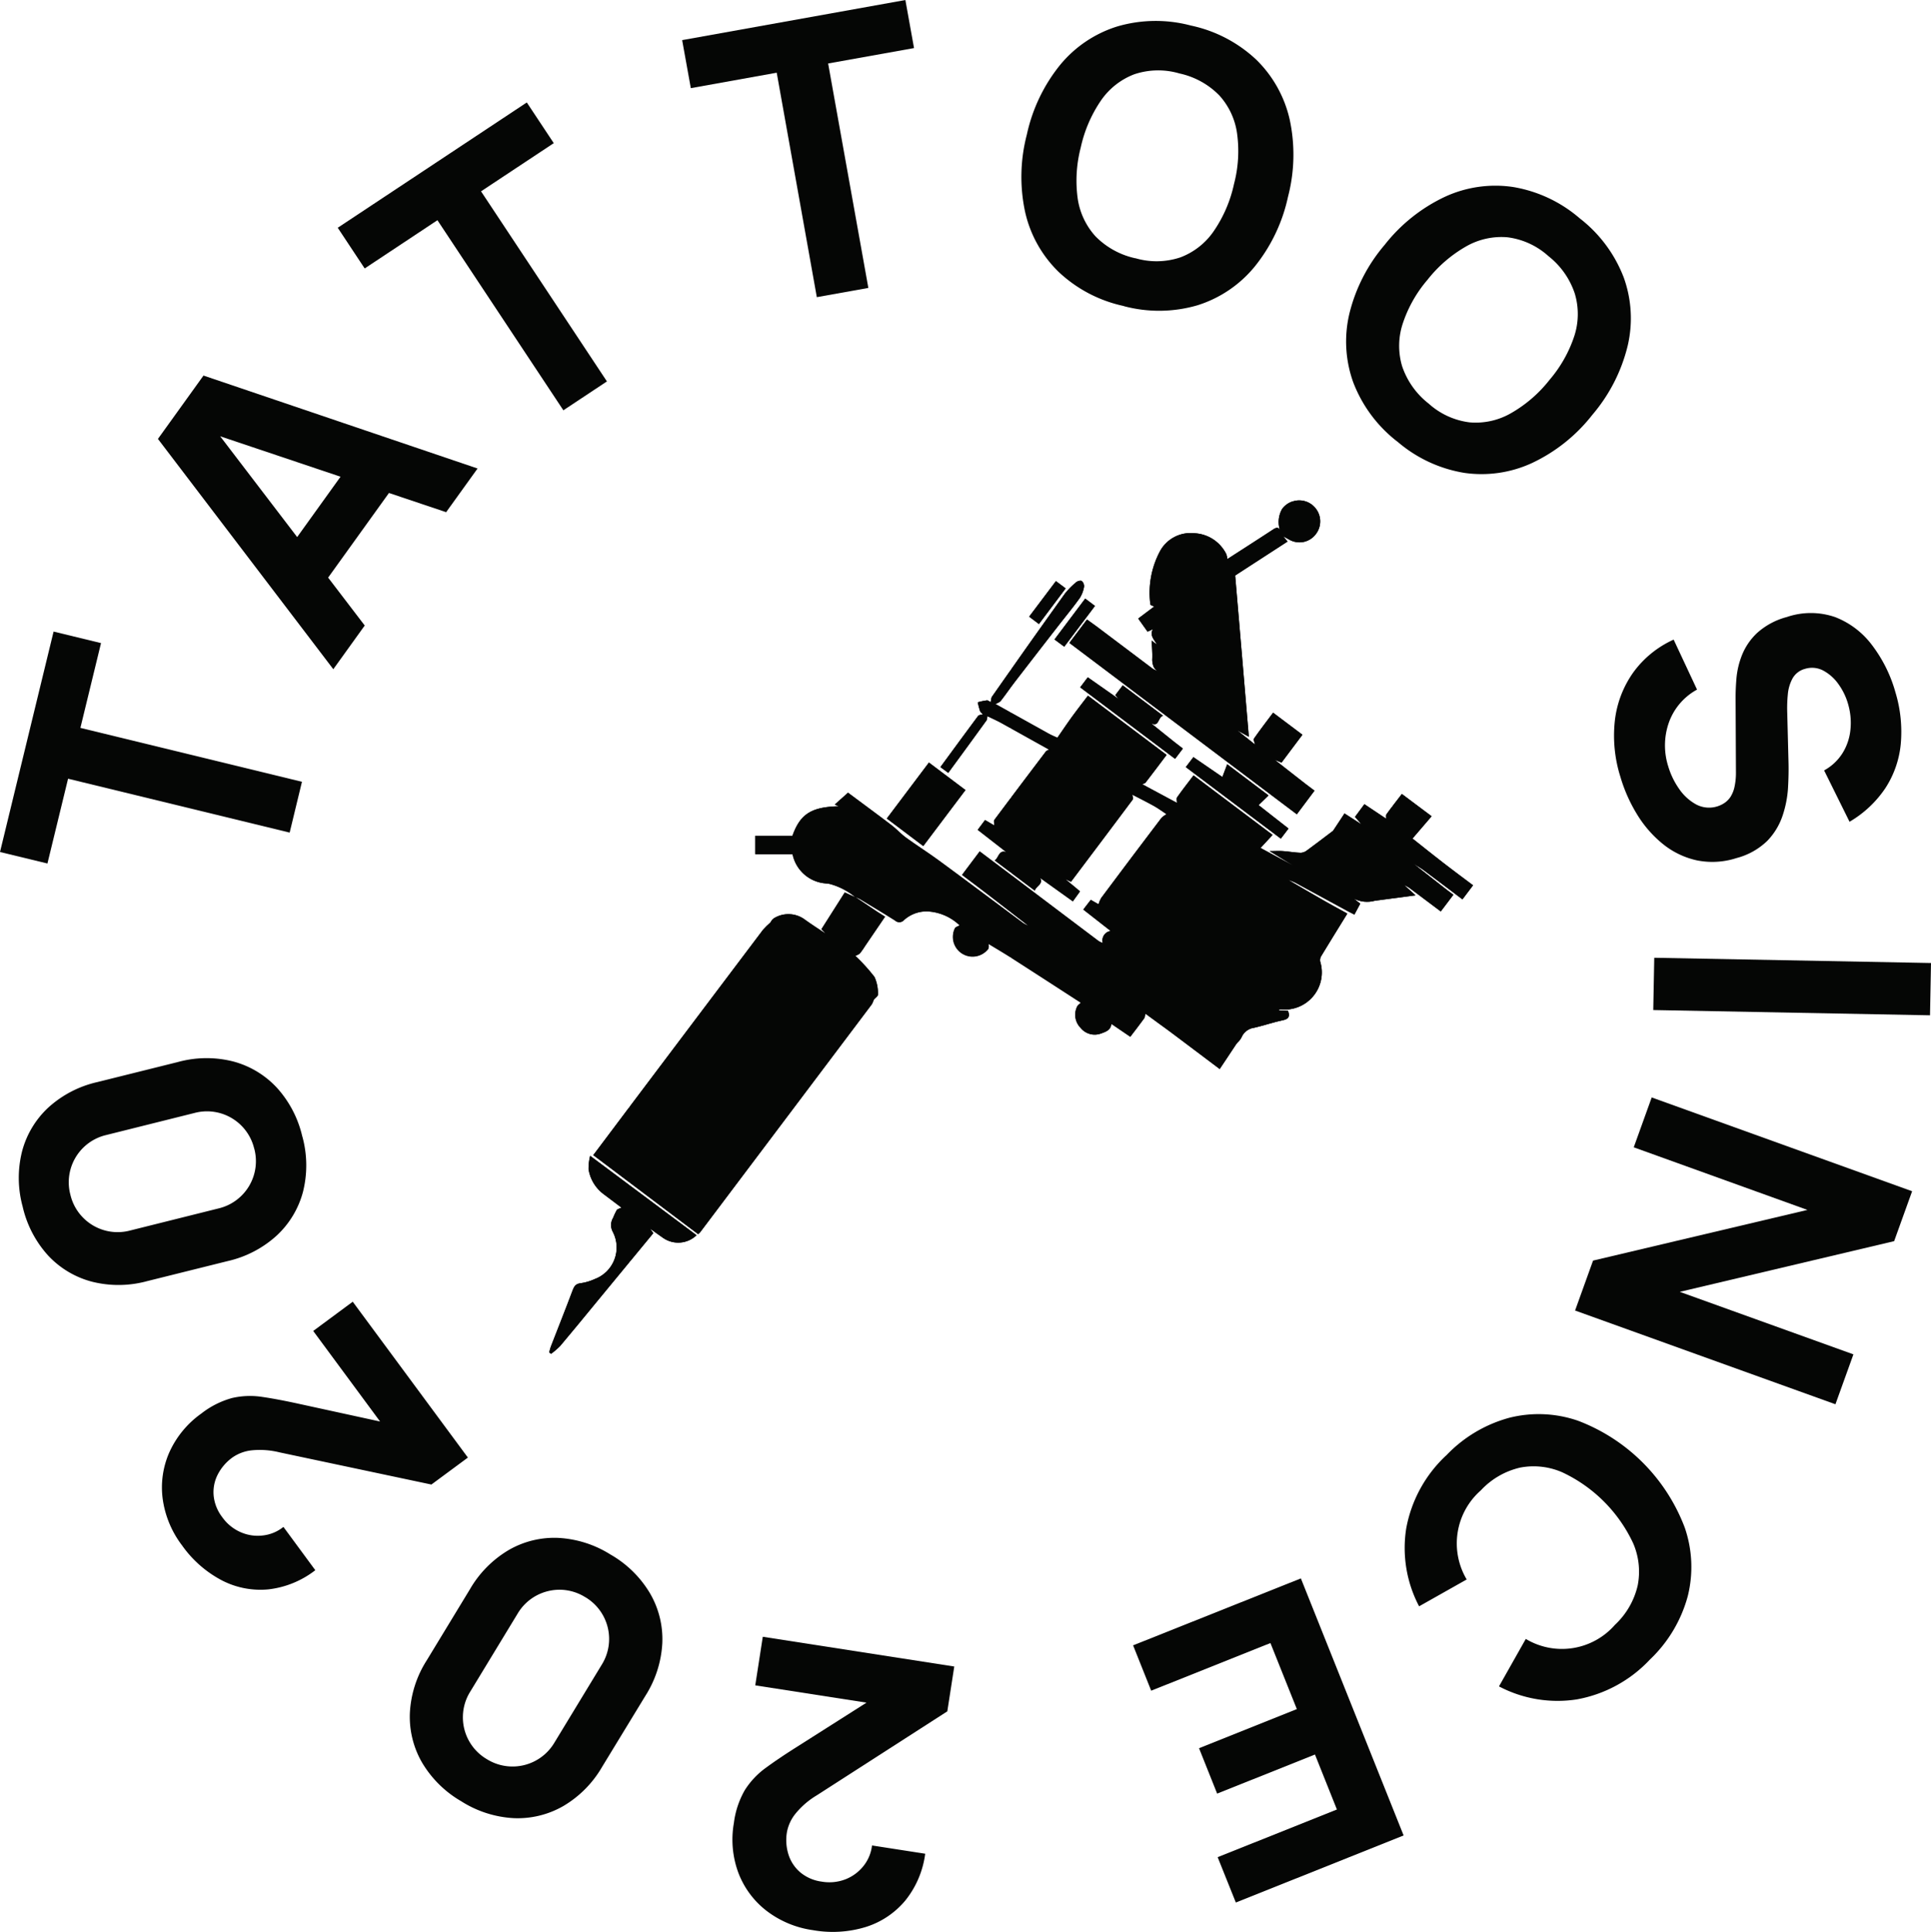
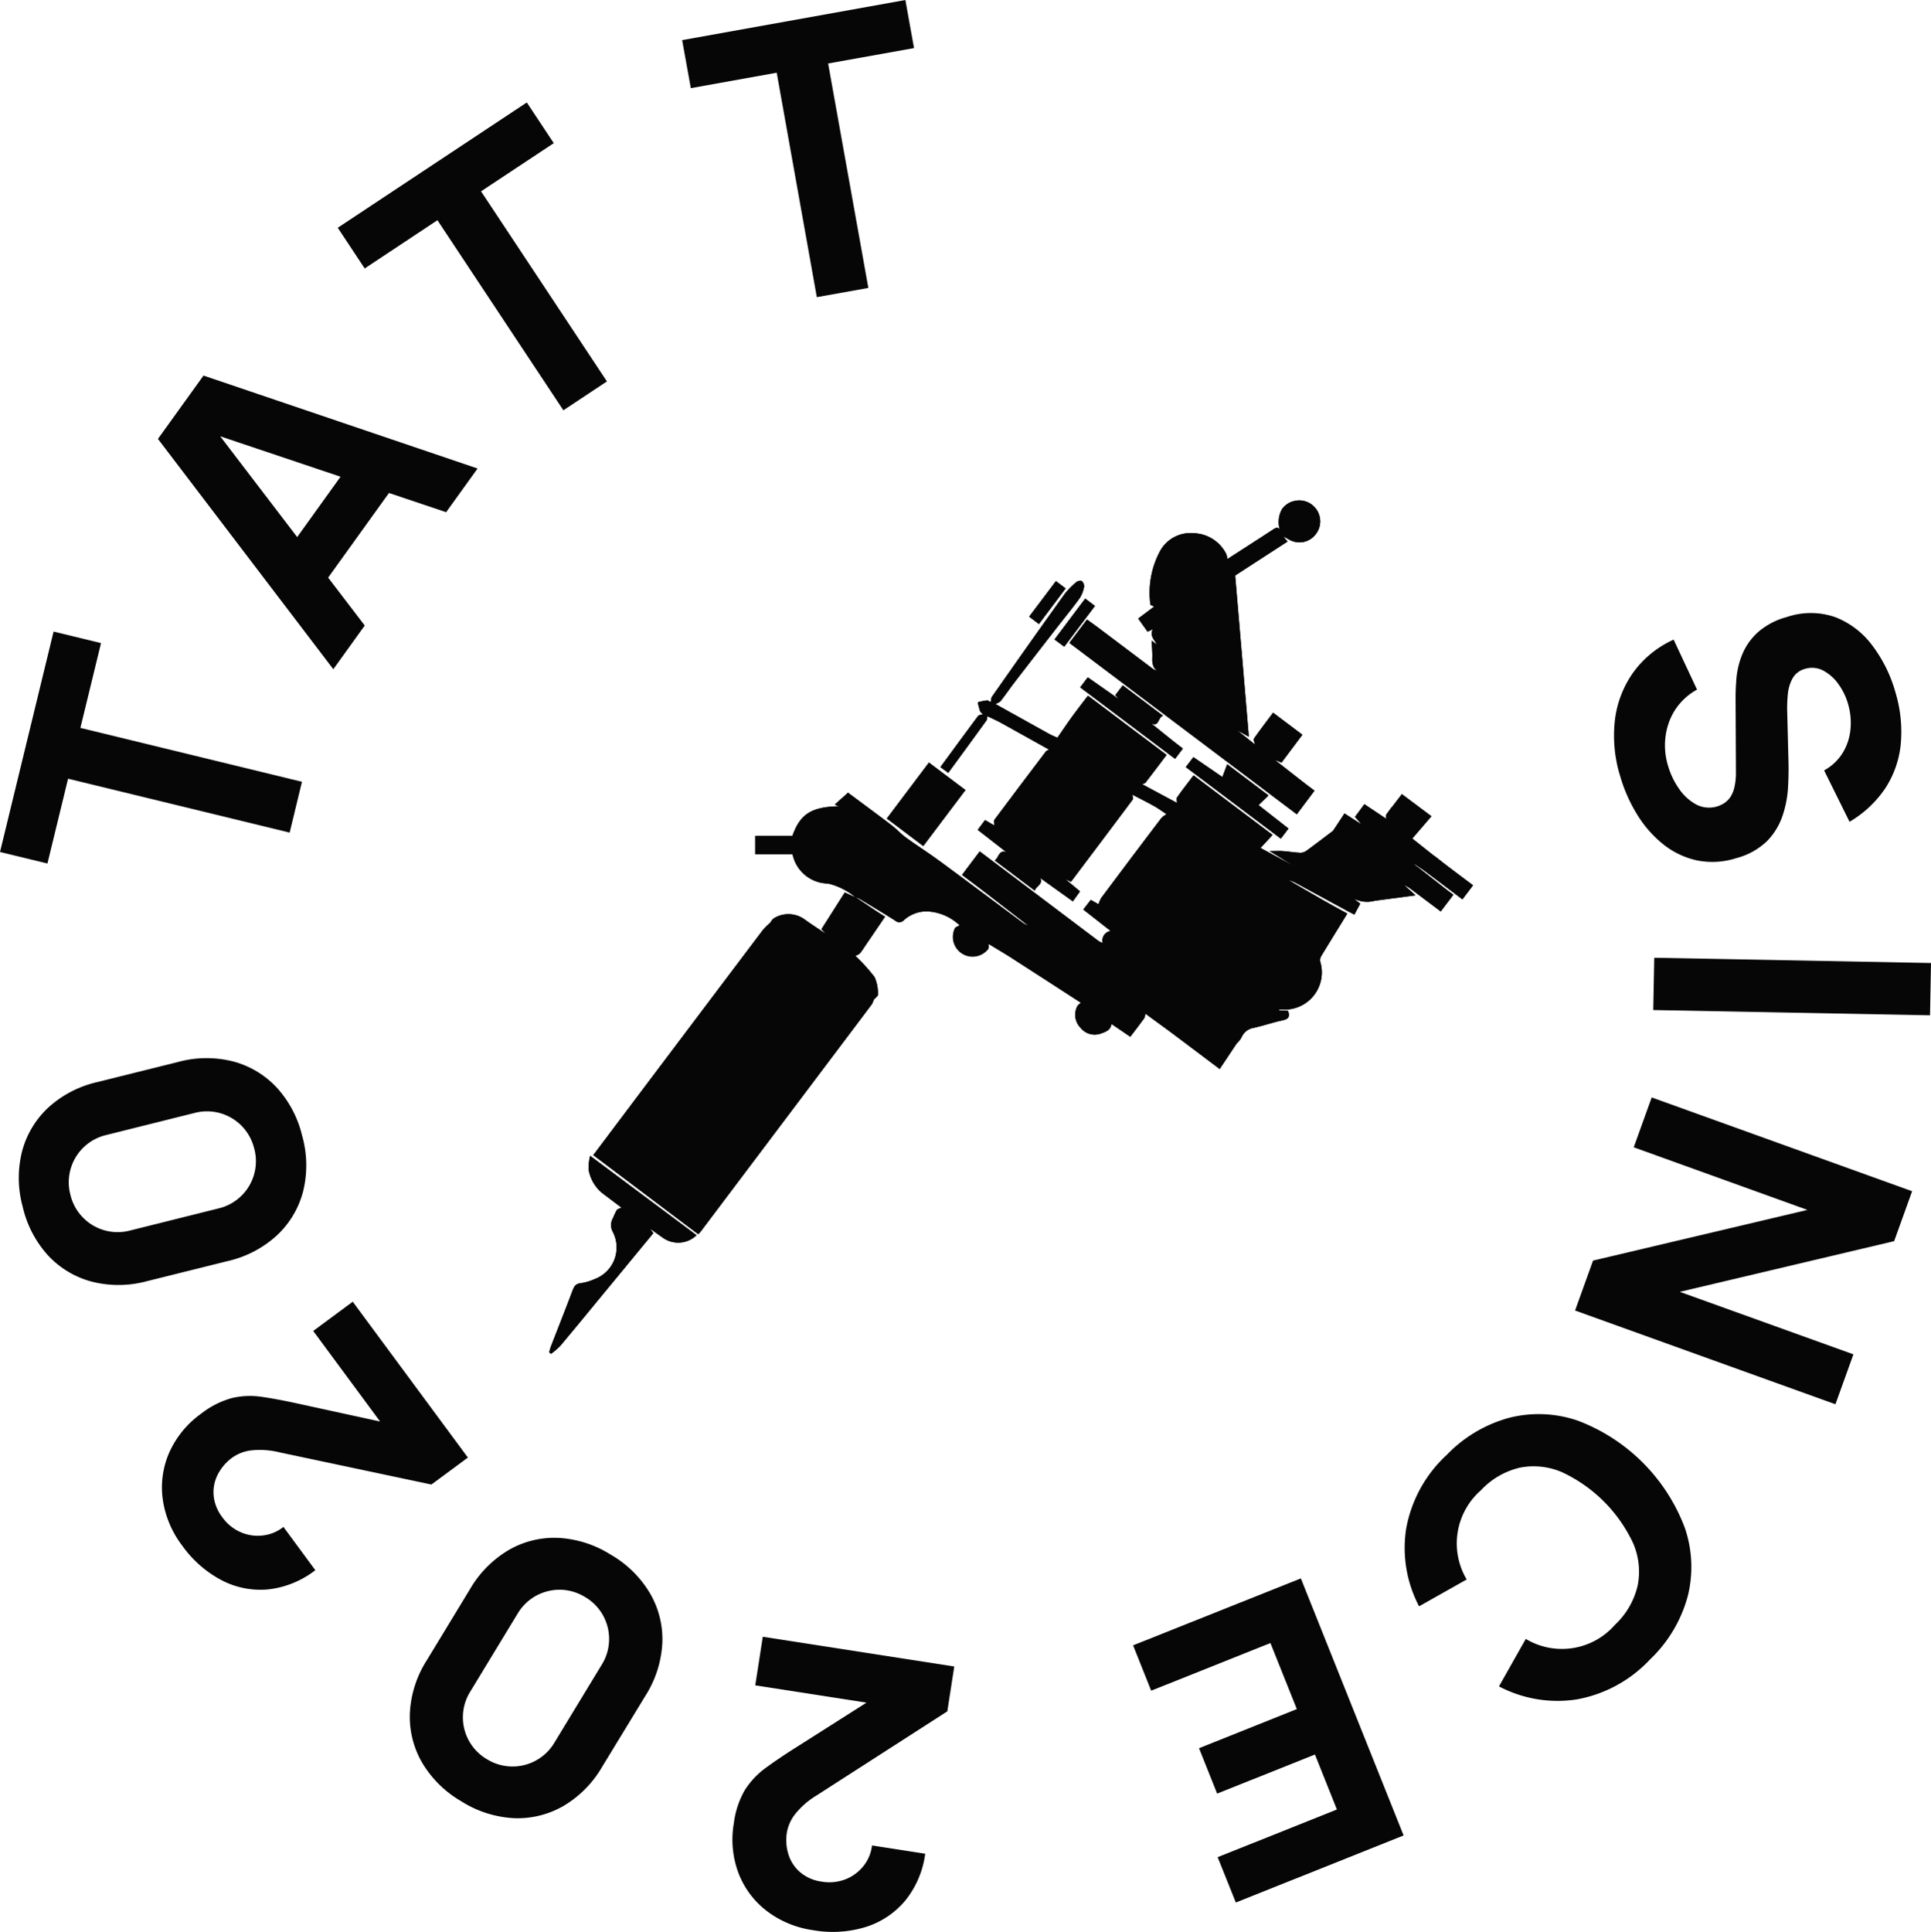
<svg xmlns="http://www.w3.org/2000/svg" width="86.664" height="86.692" viewBox="0 0 86.664 86.692">
  <defs>
    <clipPath id="clip-path">
      <rect id="Rectangle_32" data-name="Rectangle 32" width="86.664" height="86.692" fill="none" />
    </clipPath>
    <clipPath id="clip-path-2">
      <path id="Path_141" data-name="Path 141" d="M16.062,43.035a1.725,1.725,0,0,0,.7,1.14c.262.195.521.393.783.591a.827.827,0,0,0-.2.086l-.017.019a2.952,2.952,0,0,0-.164.35.624.624,0,0,0-.01.633,1.513,1.513,0,0,1-.824,2.117,2.266,2.266,0,0,1-.626.184c-.219.024-.288.14-.357.321-.317.845-.652,1.683-.978,2.526a2.336,2.336,0,0,0-.072.26c.028.021.055.04.084.059a3.176,3.176,0,0,0,.407-.35c.552-.653,1.093-1.316,1.638-1.978q1.27-1.539,2.543-3.086c-.052-.072-.095-.133-.138-.195.191.138.385.278.579.412a1.187,1.187,0,0,0,1.5-.122l-4.776-3.562a2.327,2.327,0,0,0-.072.595M29.449,27.3l1.638,1.235c.64-.848,1.26-1.671,1.893-2.512-.557-.421-1.093-.822-1.641-1.235-.638.85-1.254,1.667-1.89,2.512m13.418-2.309c1.428,1.076,2.838,2.136,4.264,3.212.122-.16.229-.3.345-.455-.452-.355-.9-.7-1.341-1.052.143-.138.284-.278.447-.434l-1.857-1.4-.029.081c-.071.184-.129.338-.186.493-.322-.221-.645-.441-.972-.667l-.329-.226-.34.445m-4.738-3.576c1.426,1.072,2.831,2.133,4.259,3.207l.348-.46c-.145-.112-.271-.207-.395-.305-.348-.278-.695-.559-1.041-.836.381.2.305-.259.548-.331-.629-.474-1.214-.916-1.81-1.364-.122.16-.228.3-.333.436.06.069.1.121.148.174-.455-.317-.909-.638-1.385-.971l-.34.45m-1.153-2.15.438.324c.469-.621.916-1.214,1.378-1.828l-.438-.329c-.467.624-.917,1.222-1.378,1.833m-1.136-1.022c.153.117.286.216.436.331l1.2-1.6-.438-.328-1.2,1.593m2.129-1.557a3.435,3.435,0,0,0-.524.526q-1.647,2.3-3.274,4.626a.1.1,0,0,0-.014.026,1.112,1.112,0,0,0-.043.221A1.269,1.269,0,0,0,33.975,22,.1.1,0,0,0,33.93,22a2.949,2.949,0,0,0-.4.083,3.515,3.515,0,0,0,.1.386c.021.059.084.1.129.153-.072.026-.174.026-.214.076-.564.755-1.117,1.516-1.69,2.295.126.091.231.171.352.259.588-.8,1.157-1.579,1.721-2.359a.478.478,0,0,0,.034-.186c.205.1.414.191.612.3.721.4,1.438.8,2.155,1.2a.456.456,0,0,0-.143.088q-1.161,1.529-2.31,3.067c-.04.053,0,.166,0,.25-.134-.078-.266-.155-.419-.243-.105.141-.214.288-.329.44l1.285,1c-.345-.112-.329.238-.519.374l1.795,1.354a.381.381,0,0,1,.072-.126c.114-.131.284-.219.174-.441L37.8,31.018l.321-.447c-.057-.05-.114-.1-.171-.145-.034-.028-.066-.055-.1-.083s-.081-.067-.122-.1l-.043-.036-.221-.186c.06.028.117.057.183.088.021.01.045.021.067.033.929-1.236,1.852-2.457,2.766-3.683.028-.036.014-.1,0-.166a.38.38,0,0,1-.007-.06c.324.169.652.329.972.509.193.11.374.243.56.366a.978.978,0,0,0-.233.171q-1.36,1.787-2.7,3.586a1.4,1.4,0,0,0-.121.284l-.348-.2-.336.435,1.229.962a.43.43,0,0,0-.357.54,1.006,1.006,0,0,1-.184-.088q-1.844-1.389-3.69-2.783l-1.647-1.24c-.276.369-.531.707-.793,1.055.379.286.738.552,1.091.824.629.485,1.255.972,1.885,1.457a1.408,1.408,0,0,1-.233-.119c-1.255-.931-2.5-1.869-3.762-2.793-.488-.359-1-.683-1.491-1.038-.238-.172-.438-.4-.672-.574-.636-.488-1.285-.96-1.935-1.445l-.595.531.179.076c-1.241.029-1.735.359-2.079,1.326H23.545V28.9h1.674a1.643,1.643,0,0,0,1.479,1.31,1.489,1.489,0,0,1,.2.026,3.064,3.064,0,0,1,1.148.6l-.485-.219q-.53.835-1.047,1.648c.084.09.136.147.191.2-.3-.2-.614-.4-.91-.612a1.238,1.238,0,0,0-1.426-.071.411.411,0,0,0-.116.136l-.034.053a3.049,3.049,0,0,0-.328.322q-3.016,3.993-6.024,7.99l-1.593,2.121,4.709,3.547a1.039,1.039,0,0,0,.084-.081q3.848-5.105,7.692-10.213a.487.487,0,0,0,.062-.114l.024-.062.012-.029.014-.031c.064-.074.184-.152.179-.221a1.767,1.767,0,0,0-.152-.79,7.99,7.99,0,0,0-.864-.95c.071-.036.162-.055.209-.114a4.154,4.154,0,0,0,.274-.39c.283-.416.566-.829.853-1.254-.143-.09-.253-.155-.36-.226-.326-.217-.65-.438-.976-.657a1.94,1.94,0,0,1,.21.093c.526.319,1.053.631,1.572.96a.281.281,0,0,0,.409-.024,1.517,1.517,0,0,1,1.062-.383,2.234,2.234,0,0,1,1.431.626c-.074.043-.183.071-.216.136A.885.885,0,0,0,34,33.154a.272.272,0,0,0,.022-.164v-.059c.379.231.764.455,1.138.7,1,.641,2,1.291,3,1.936-.06.06-.145.112-.174.184a.838.838,0,0,0,.16.943.816.816,0,0,0,.919.255c.212-.078.438-.15.466-.433l.848.578c.212-.278.424-.548.624-.828a.122.122,0,0,0,.022-.045c.016-.052.017-.112.029-.166l.524.383c.133.1.266.193.4.291l.3.224c.693.517,1.381,1.04,2.112,1.588.2-.293.383-.574.567-.852.062-.091.122-.184.184-.276a.607.607,0,0,1,.062-.071.832.832,0,0,0,.169-.226.706.706,0,0,1,.56-.424c.435-.1.859-.247,1.295-.34.266-.057.321-.178.229-.422l-.422-.024a.1.1,0,0,1,.084-.041A1.669,1.669,0,0,0,48.9,33.716a.346.346,0,0,1,.057-.259c.378-.626.764-1.247,1.16-1.89-.379-.212-.736-.4-1.09-.605-.522-.3-1.041-.6-1.56-.907a2.946,2.946,0,0,1,.3.117q1.192.644,2.379,1.291l.29.148.262-.49-.29-.228a1.293,1.293,0,0,0,.935.1c.107-.017.216-.029.324-.043.491-.064.983-.129,1.512-.2-.193-.178-.352-.321-.509-.462a1.614,1.614,0,0,1,.228.124c.467.347.931.7,1.414,1.059l.566-.747c-.126-.095-.236-.176-.345-.262-.481-.376-.962-.755-1.443-1.133.164.105.334.2.493.321.566.419,1.124.845,1.7,1.278.167-.219.314-.416.478-.631-.462-.348-.909-.676-1.347-1.017-.46-.355-.916-.721-1.371-1.081l.857-1c-.471-.352-.9-.676-1.335-1-.252.326-.479.614-.691.912-.034.047-.01.134-.014.2-.322-.216-.645-.433-.976-.652-.157.209-.3.405-.424.571.043.047.081.091.119.133.062.072.119.136.174.2-.243-.157-.488-.312-.762-.488-.172.26-.343.519-.514.779-.386.291-.771.586-1.162.871a.5.5,0,0,1-.284.116c-.267-.009-.533-.057-.8-.076-.184-.014-.372,0-.6,0l1.076.659q-.745-.4-1.486-.8c.176-.19.352-.378.543-.586-1.214-.912-2.376-1.788-3.548-2.671-.264.347-.509.66-.738.985a.1.1,0,0,0-.017.05,1.56,1.56,0,0,0,.012.2L40.91,25.76c.019-.009.041-.014.064-.022a.182.182,0,0,0,.09-.05c.314-.405.622-.816.945-1.243l-3.531-2.657c-.248.326-.485.629-.714.941-.169.233-.329.472-.495.709l-.162.238c-.067-.031-.136-.059-.2-.09s-.133-.06-.2-.1q-1.192-.66-2.381-1.324c.079-.045.183-.069.234-.134.226-.288.433-.595.659-.886.667-.867,1.338-1.729,2.01-2.595.3-.383.607-.757.888-1.15a1.386,1.386,0,0,0,.188-.5.321.321,0,0,0-.1-.253.1.1,0,0,0-.062-.016.314.314,0,0,0-.172.053m9.7-3.617a.936.936,0,0,0-.483.345,1.179,1.179,0,0,0-.1.931l0-.007-.017-.022a.137.137,0,0,0-.131-.059.439.439,0,0,0-.16.081L45.755,15l-1.026.66a.7.7,0,0,0-.041-.224,1.685,1.685,0,0,0-1.455-.94,1.558,1.558,0,0,0-1.505.776,3.953,3.953,0,0,0-.448,2.421c0,.034.112.064.172.093l-.719.54c.141.2.283.395.419.588.1-.043.167-.078.24-.11-.16.288.069.472.181.69l-.238-.179c.014.3.041.543.031.785a.85.85,0,0,0,.05.369.662.662,0,0,0,.036.069l.022.033a.542.542,0,0,0,.129.119l-.06-.029a.8.8,0,0,1-.174-.091q-1.241-.931-2.478-1.867c-.148-.11-.3-.216-.459-.331-.272.364-.522.693-.79,1.048L47.85,27.111c.272-.364.528-.7.793-1.059-.155-.117-.29-.216-.421-.319q-.68-.53-1.359-1.062c.1.038.191.078.3.121.31-.414.617-.824.938-1.25l-1.316-.99c-.3.4-.59.776-.86,1.164-.036.052.031.174.05.264-.267-.212-.533-.422-.8-.636l.521.288c-.2-2.412-.407-4.807-.614-7.237l2.35-1.524-.031-.036c-.017-.022-.034-.043-.052-.064s-.031-.04-.047-.057-.043-.055-.064-.079c.112.062.222.129.338.184a.912.912,0,0,0,1.1-.247.925.925,0,0,0,.062-1.131.939.939,0,0,0-.776-.419.919.919,0,0,0-.295.048" transform="translate(-14.293 -13.022)" fill="none" />
    </clipPath>
  </defs>
  <g id="Group_49" data-name="Group 49" transform="translate(0 0)">
    <g id="Group_44" data-name="Group 44" transform="translate(0 0)">
      <g id="Group_43" data-name="Group 43" clip-path="url(#clip-path)">
        <path id="Path_108" data-name="Path 108" d="M41.542,20.661l.06.028a.537.537,0,0,1-.129-.117l-.022-.034a.376.376,0,0,1-.036-.069.846.846,0,0,1-.05-.367c.009-.241-.017-.485-.031-.785.11.081.174.129.238.178-.112-.216-.341-.4-.181-.69-.071.033-.143.067-.24.11l-.419-.588.717-.54c-.059-.031-.169-.059-.172-.093a3.97,3.97,0,0,1,.448-2.419,1.559,1.559,0,0,1,1.507-.778,1.689,1.689,0,0,1,1.455.94.664.664,0,0,1,.041.224L45.753,15q.512-.328,1.024-.662a.447.447,0,0,1,.16-.079.135.135,0,0,1,.129.057l.017.022.005.007a1.174,1.174,0,0,1,.1-.929.919.919,0,0,1,.481-.345.94.94,0,0,1,1.01,1.5.917.917,0,0,1-1.1.248c-.116-.057-.224-.124-.336-.186l.064.079.047.057c.016.021.034.041.053.066l.029.036c-.8.519-1.6,1.035-2.35,1.524.207,2.428.41,4.824.614,7.235l-.521-.286.8.636c-.019-.091-.086-.214-.05-.266.271-.388.56-.764.86-1.164.443.335.869.653,1.316.99-.321.426-.628.836-.938,1.25-.107-.043-.2-.081-.3-.121q.678.533,1.357,1.062c.131.1.267.2.422.319l-.793,1.059c-3.41-2.571-6.8-5.123-10.207-7.69.267-.355.517-.686.79-1.05.159.116.31.221.457.331q1.241.934,2.479,1.867a.887.887,0,0,0,.174.093M32.98,26.023,31.34,24.79,29.449,27.3c.543.41,1.072.809,1.636,1.236.64-.85,1.26-1.672,1.895-2.514M16.062,43.034a1.733,1.733,0,0,0,.7,1.14c.264.195.522.393.783.591a.885.885,0,0,0-.2.086l-.017.021a2.806,2.806,0,0,0-.164.348.628.628,0,0,0-.01.633,1.517,1.517,0,0,1-.824,2.119,2.323,2.323,0,0,1-.626.183c-.219.024-.288.14-.357.321-.317.845-.652,1.685-.978,2.526a2.336,2.336,0,0,0-.072.26l.083.06a3.2,3.2,0,0,0,.409-.352c.552-.653,1.093-1.316,1.636-1.976q1.272-1.541,2.545-3.086c-.052-.072-.095-.134-.14-.2.195.138.386.278.581.412a1.187,1.187,0,0,0,1.5-.121l-4.776-3.564a2.252,2.252,0,0,0-.072.595m39.221-12.1c.166-.221.314-.416.476-.633-.46-.347-.907-.676-1.345-1.016-.46-.357-.916-.721-1.372-1.083l.859-1-1.336-1c-.25.326-.476.614-.69.91-.034.047-.01.134-.014.2-.322-.216-.645-.431-.978-.652l-.422.571c.041.048.081.091.119.134l.174.2-.764-.49c-.171.26-.341.519-.514.779-.386.291-.769.586-1.16.872a.515.515,0,0,1-.286.114c-.266-.009-.531-.057-.8-.076-.184-.014-.372,0-.6,0l1.076.659-1.485-.8.543-.586c-1.214-.912-2.376-1.786-3.55-2.671-.262.347-.509.66-.736.985a.117.117,0,0,0-.019.05c-.007.057.012.134.012.2l-1.564-.838c.019-.009.041-.014.062-.022a.179.179,0,0,0,.091-.048c.314-.405.621-.817.943-1.243l-3.529-2.659c-.247.326-.486.629-.712.943-.171.233-.333.471-.495.709-.055.079-.11.157-.164.236-.067-.031-.136-.059-.2-.088s-.134-.062-.2-.1q-1.19-.66-2.379-1.326a.74.74,0,0,0,.234-.134c.226-.288.433-.595.657-.886q1-1.3,2.01-2.593c.3-.383.609-.757.89-1.152a1.352,1.352,0,0,0,.186-.5.313.313,0,0,0-.1-.253c-.041-.034-.181-.007-.235.04a3.359,3.359,0,0,0-.524.526q-1.65,2.3-3.274,4.626a.116.116,0,0,0-.016.024,1.112,1.112,0,0,0-.041.221A1.3,1.3,0,0,0,33.975,22,.1.1,0,0,0,33.93,22a2.712,2.712,0,0,0-.4.084,3.693,3.693,0,0,0,.1.384c.021.06.084.1.129.155-.072.024-.176.024-.214.076-.562.753-1.117,1.514-1.69,2.293l.352.259c.586-.8,1.155-1.579,1.719-2.359.034-.047.026-.122.036-.186.2.1.414.191.612.3.721.4,1.438.8,2.155,1.2-.048.029-.112.047-.143.088q-1.161,1.529-2.31,3.067c-.041.053,0,.166,0,.252l-.417-.245-.329.44,1.285,1c-.345-.114-.331.236-.519.374.605.457,1.188.895,1.795,1.352a.35.35,0,0,1,.074-.124c.112-.133.283-.219.172-.441.481.345.962.69,1.462,1.047.112-.155.219-.3.322-.447q-.088-.072-.171-.145l-.1-.083c-.04-.034-.081-.067-.121-.1a.419.419,0,0,0-.043-.034c-.074-.064-.147-.124-.221-.186l.183.086.067.033c.929-1.236,1.852-2.457,2.766-3.683.028-.036.014-.1,0-.166a.38.38,0,0,1-.007-.06c.324.169.652.331.971.509.195.11.376.243.562.367a.949.949,0,0,0-.234.169q-1.358,1.79-2.7,3.588a1.262,1.262,0,0,0-.122.283l-.347-.195-.336.435c.426.331.828.647,1.229.96a.429.429,0,0,0-.355.541,1.086,1.086,0,0,1-.186-.088q-1.847-1.391-3.69-2.785l-1.647-1.238-.793,1.055c.379.284.736.55,1.091.822q.944.727,1.883,1.459a1.545,1.545,0,0,1-.231-.121c-1.255-.929-2.5-1.867-3.762-2.793-.488-.359-1-.681-1.491-1.038-.238-.172-.438-.4-.671-.574-.64-.486-1.286-.96-1.936-1.445-.209.188-.4.355-.595.533l.179.076c-1.243.028-1.735.357-2.079,1.324H23.543V28.9h1.674A1.645,1.645,0,0,0,26.7,30.213a1.485,1.485,0,0,1,.2.028,3.04,3.04,0,0,1,1.148.6l-.485-.221-1.047,1.65.191.2c-.3-.2-.614-.4-.91-.614a1.238,1.238,0,0,0-1.426-.069.379.379,0,0,0-.116.136q-.018.028-.036.052a3.2,3.2,0,0,0-.326.322q-3.016,3.993-6.024,7.992c-.526.7-1.052,1.4-1.593,2.119,1.583,1.193,3.145,2.371,4.707,3.547a.88.88,0,0,0,.086-.081q3.846-5.105,7.692-10.213a.517.517,0,0,0,.062-.114c.009-.021.016-.041.024-.06l.012-.031.014-.031c.062-.074.184-.152.179-.221a1.754,1.754,0,0,0-.152-.788,7.873,7.873,0,0,0-.864-.952.662.662,0,0,0,.21-.112c.1-.121.183-.26.272-.391l.853-1.252c-.143-.09-.253-.157-.36-.228-.326-.217-.652-.438-.976-.655a1.529,1.529,0,0,1,.21.093c.526.317,1.053.631,1.572.959a.282.282,0,0,0,.409-.022,1.508,1.508,0,0,1,1.062-.384,2.256,2.256,0,0,1,1.431.626c-.074.045-.183.071-.216.136A.886.886,0,0,0,34,33.155a.28.28,0,0,0,.022-.166.333.333,0,0,1,0-.059c.379.231.764.455,1.138.7,1,.641,2,1.291,2.995,1.936-.059.062-.143.112-.172.184a.838.838,0,0,0,.16.943.812.812,0,0,0,.917.255c.214-.078.44-.15.466-.433l.85.579c.212-.279.424-.55.624-.829a.122.122,0,0,0,.022-.045c.016-.05.017-.112.029-.166l.522.383c.134.1.267.193.4.291.1.074.205.15.307.226.691.517,1.379,1.038,2.11,1.588.195-.295.383-.576.567-.852.06-.093.122-.184.183-.278.021-.024.041-.048.064-.071a.832.832,0,0,0,.169-.226.71.71,0,0,1,.56-.424c.435-.1.859-.247,1.293-.338.269-.057.321-.179.231-.424-.143-.007-.283-.016-.422-.024a.1.1,0,0,1,.086-.041A1.667,1.667,0,0,0,48.9,33.715a.363.363,0,0,1,.057-.259c.379-.626.766-1.247,1.162-1.89-.379-.21-.738-.4-1.09-.605-.522-.3-1.041-.6-1.562-.907a2.82,2.82,0,0,1,.3.117q1.192.644,2.379,1.291c.091.05.186.095.29.148l.262-.49-.291-.228a1.3,1.3,0,0,0,.936.1c.107-.019.216-.029.322-.045l1.514-.2-.509-.464a2.074,2.074,0,0,1,.228.126c.467.347.931.7,1.412,1.059.2-.26.374-.493.566-.747-.124-.095-.236-.176-.343-.26q-.724-.566-1.445-1.135c.166.107.336.2.495.321.564.419,1.124.845,1.7,1.279M38.127,21.416c1.428,1.074,2.833,2.133,4.259,3.209.117-.155.228-.3.35-.462-.145-.112-.272-.207-.395-.305-.348-.278-.695-.557-1.043-.836.383.2.305-.259.55-.331l-1.812-1.364-.331.438.148.172-1.385-.971c-.109.143-.219.29-.341.45m6.6,3.45-.031.081c-.069.186-.128.34-.184.493-.322-.221-.645-.441-.972-.667-.11-.074-.219-.15-.329-.226l-.34.447,4.264,3.21.345-.453L46.134,26.7l.447-.434-1.857-1.4m-7.311-5.274,1.378-1.829-.438-.328c-.469.622-.919,1.221-1.378,1.833l.438.324m.064-2.614c-.15-.112-.283-.212-.438-.326-.4.531-.793,1.052-1.2,1.593l.438.329,1.2-1.6" transform="translate(10.351 9.431)" fill="#050605" />
      </g>
    </g>
    <g id="Group_46" data-name="Group 46" transform="translate(24.644 22.453)">
      <g id="Group_45" data-name="Group 45" clip-path="url(#clip-path-2)">
        <path id="Path_109" data-name="Path 109" d="M23.562,26.527,6.461,38.074V31.607l17.1-11.547Z" transform="translate(-19.965 -7.925)" fill="#050605" />
        <path id="Path_110" data-name="Path 110" d="M23.562,30.278,6.461,41.825V35.358l17.1-11.547Z" transform="translate(-19.965 -5.209)" fill="#050605" />
        <path id="Path_111" data-name="Path 111" d="M23.562,34.029,6.461,45.576V39.109l17.1-11.547Z" transform="translate(-19.965 -2.492)" fill="#050605" />
        <path id="Path_112" data-name="Path 112" d="M23.562,37.78,6.461,49.327V42.86l17.1-11.547Z" transform="translate(-19.965 0.224)" fill="#050605" />
        <path id="Path_113" data-name="Path 113" d="M23.562,11.523,6.461,23.07V16.6l17.1-11.547Z" transform="translate(-19.965 -18.791)" fill="#050605" />
        <path id="Path_114" data-name="Path 114" d="M23.562,15.274,6.461,26.821V20.354l17.1-11.547Z" transform="translate(-19.965 -16.075)" fill="#050605" />
-         <path id="Path_115" data-name="Path 115" d="M23.562,19.025,6.461,30.572V24.1l17.1-11.547Z" transform="translate(-19.965 -13.358)" fill="#050605" />
+         <path id="Path_115" data-name="Path 115" d="M23.562,19.025,6.461,30.572l17.1-11.547Z" transform="translate(-19.965 -13.358)" fill="#050605" />
        <path id="Path_116" data-name="Path 116" d="M23.562,22.776,6.461,34.323V27.856l17.1-11.547Z" transform="translate(-19.965 -10.642)" fill="#050605" />
        <path id="Path_117" data-name="Path 117" d="M33.49,26.527l-17.1,11.547V31.607L33.49,20.06Z" transform="translate(-12.775 -7.925)" fill="#050605" />
        <path id="Path_118" data-name="Path 118" d="M33.49,30.278l-17.1,11.547V35.358l17.1-11.547Z" transform="translate(-12.775 -5.209)" fill="#050605" />
        <path id="Path_119" data-name="Path 119" d="M33.49,34.029l-17.1,11.547V39.109l17.1-11.547Z" transform="translate(-12.775 -2.492)" fill="#050605" />
        <path id="Path_120" data-name="Path 120" d="M33.49,37.78l-17.1,11.547V42.86l17.1-11.547Z" transform="translate(-12.775 0.224)" fill="#050605" />
        <path id="Path_121" data-name="Path 121" d="M33.49,11.523,16.389,23.07V16.6L33.49,5.056Z" transform="translate(-12.775 -18.791)" fill="#050605" />
        <path id="Path_122" data-name="Path 122" d="M33.49,15.274l-17.1,11.547V20.354L33.49,8.807Z" transform="translate(-12.775 -16.075)" fill="#050605" />
        <path id="Path_123" data-name="Path 123" d="M33.49,19.025l-17.1,11.547V24.1l17.1-11.547Z" transform="translate(-12.775 -13.358)" fill="#050605" />
        <path id="Path_124" data-name="Path 124" d="M33.49,22.776l-17.1,11.547V27.856l17.1-11.547Z" transform="translate(-12.775 -10.642)" fill="#050605" />
        <path id="Path_125" data-name="Path 125" d="M43.418,26.527l-17.1,11.547V31.607l17.1-11.547Z" transform="translate(-5.585 -7.925)" fill="#050605" />
        <path id="Path_126" data-name="Path 126" d="M43.418,30.278l-17.1,11.547V35.358l17.1-11.547Z" transform="translate(-5.585 -5.209)" fill="#050605" />
        <path id="Path_127" data-name="Path 127" d="M43.418,34.029l-17.1,11.547V39.109l17.1-11.547Z" transform="translate(-5.585 -2.492)" fill="#050605" />
        <path id="Path_128" data-name="Path 128" d="M43.418,37.78l-17.1,11.547V42.86l17.1-11.547Z" transform="translate(-5.585 0.224)" fill="#050605" />
-         <path id="Path_129" data-name="Path 129" d="M43.418,11.523,26.318,23.07V16.6l17.1-11.547Z" transform="translate(-5.585 -18.791)" fill="#050605" />
        <path id="Path_130" data-name="Path 130" d="M43.418,15.274l-17.1,11.547V20.354l17.1-11.547Z" transform="translate(-5.585 -16.075)" fill="#050605" />
        <path id="Path_131" data-name="Path 131" d="M43.418,19.025l-17.1,11.547V24.1l17.1-11.547Z" transform="translate(-5.585 -13.358)" fill="#050605" />
        <path id="Path_132" data-name="Path 132" d="M43.418,22.776l-17.1,11.547V27.856l17.1-11.547Z" transform="translate(-5.585 -10.642)" fill="#050605" />
        <path id="Path_133" data-name="Path 133" d="M53.346,26.527l-17.1,11.547V31.607l17.1-11.547Z" transform="translate(1.605 -7.925)" fill="#050605" />
        <path id="Path_134" data-name="Path 134" d="M53.346,30.278l-17.1,11.547V35.358l17.1-11.547Z" transform="translate(1.605 -5.209)" fill="#050605" />
        <path id="Path_135" data-name="Path 135" d="M53.346,34.029l-17.1,11.547V39.109l17.1-11.547Z" transform="translate(1.605 -2.492)" fill="#050605" />
        <path id="Path_136" data-name="Path 136" d="M53.346,37.78l-17.1,11.547V42.86l17.1-11.547Z" transform="translate(1.605 0.224)" fill="#050605" />
        <path id="Path_137" data-name="Path 137" d="M53.346,11.523,36.246,23.07V16.6l17.1-11.547Z" transform="translate(1.605 -18.791)" fill="#050605" />
        <path id="Path_138" data-name="Path 138" d="M53.346,15.274l-17.1,11.547V20.354l17.1-11.547Z" transform="translate(1.605 -16.075)" fill="#050605" />
-         <path id="Path_139" data-name="Path 139" d="M53.346,19.025l-17.1,11.547V24.1l17.1-11.547Z" transform="translate(1.605 -13.358)" fill="#050605" />
        <path id="Path_140" data-name="Path 140" d="M53.346,22.776l-17.1,11.547V27.856l17.1-11.547Z" transform="translate(1.605 -10.642)" fill="#050605" />
      </g>
    </g>
    <g id="Group_48" data-name="Group 48" transform="translate(0 0)">
      <g id="Group_47" data-name="Group 47" clip-path="url(#clip-path)">
        <path id="Path_142" data-name="Path 142" d="M13,25.458,3.055,23.04l-.926,3.805L0,26.329l2.405-9.892,2.129.517-.926,3.805,9.944,2.419Z" transform="translate(0 11.905)" fill="#050605" />
        <path id="Path_143" data-name="Path 143" d="M11.982,22.952,4.111,12.617,6.156,9.774l12.3,4.171-1.41,1.96L6.178,12.255l.262-.364,6.952,9.1Zm-.772-3.36L9.432,18.312l3.826-5.323,1.779,1.279Z" transform="translate(2.977 7.079)" fill="#050605" />
        <path id="Path_144" data-name="Path 144" d="M18.917,16.48l-5.652-8.53L10,10.115,8.791,8.289l8.485-5.623,1.21,1.826L15.222,6.654l5.65,8.53Z" transform="translate(6.367 1.932)" fill="#050605" />
        <path id="Path_145" data-name="Path 145" d="M23.8,13.334,22,3.262l-3.855.693L17.756,1.8,27.775,0l.388,2.157-3.855.691L26.113,12.92Z" transform="translate(12.859 0.001)" fill="#050605" />
-         <path id="Path_146" data-name="Path 146" d="M31.19,13.339A6.124,6.124,0,0,1,28.252,11.8a5.4,5.4,0,0,1-1.5-2.688,7.484,7.484,0,0,1,.078-3.467,7.481,7.481,0,0,1,1.495-3.129A5.4,5.4,0,0,1,30.876.795,6.124,6.124,0,0,1,34.19.75a6.138,6.138,0,0,1,2.938,1.533,5.425,5.425,0,0,1,1.5,2.69,7.484,7.484,0,0,1-.078,3.467,7.481,7.481,0,0,1-1.495,3.129A5.413,5.413,0,0,1,34.5,13.3a6.142,6.142,0,0,1-3.314.043M31.7,11.19a3.364,3.364,0,0,0,2.031-.04,3.171,3.171,0,0,0,1.491-1.179,5.945,5.945,0,0,0,.905-2.107,5.8,5.8,0,0,0,.138-2.273,3.193,3.193,0,0,0-.8-1.709A3.548,3.548,0,0,0,33.678,2.9a3.37,3.37,0,0,0-2.033.04,3.19,3.19,0,0,0-1.491,1.179,6.008,6.008,0,0,0-.905,2.107A5.9,5.9,0,0,0,29.111,8.5a3.213,3.213,0,0,0,.8,1.709,3.574,3.574,0,0,0,1.788.985" transform="translate(19.255 0.396)" fill="#050605" />
-         <path id="Path_147" data-name="Path 147" d="M37.33,16.312a6.127,6.127,0,0,1-1.974-2.66,5.412,5.412,0,0,1-.172-3.074,7.488,7.488,0,0,1,1.581-3.086,7.494,7.494,0,0,1,2.71-2.162,5.4,5.4,0,0,1,3.047-.44,6.113,6.113,0,0,1,3,1.407A6.123,6.123,0,0,1,47.5,8.958a5.4,5.4,0,0,1,.172,3.071,7.493,7.493,0,0,1-1.583,3.086,7.467,7.467,0,0,1-2.71,2.164,5.4,5.4,0,0,1-3.045.44,6.118,6.118,0,0,1-3-1.407m1.4-1.709a3.357,3.357,0,0,0,1.845.85,3.171,3.171,0,0,0,1.855-.409,5.949,5.949,0,0,0,1.736-1.5,5.839,5.839,0,0,0,1.116-1.985A3.194,3.194,0,0,0,45.3,9.671,3.557,3.557,0,0,0,44.126,8a3.371,3.371,0,0,0-1.847-.852,3.192,3.192,0,0,0-1.855.41,5.966,5.966,0,0,0-1.735,1.5,5.81,5.81,0,0,0-1.116,1.985,3.194,3.194,0,0,0-.022,1.888A3.566,3.566,0,0,0,38.729,14.6" transform="translate(25.376 3.5)" fill="#050605" />
        <path id="Path_148" data-name="Path 148" d="M42.3,23.3a6.139,6.139,0,0,1-.247-2.524,4.649,4.649,0,0,1,.817-2.145,4.54,4.54,0,0,1,1.821-1.485l1.05,2.243a2.725,2.725,0,0,0-1.272,1.5,3.1,3.1,0,0,0-.024,1.935,3.484,3.484,0,0,0,.493,1.022,2.221,2.221,0,0,0,.769.7,1.244,1.244,0,0,0,1.271-.074.977.977,0,0,0,.266-.272,1.375,1.375,0,0,0,.176-.435,2.967,2.967,0,0,0,.067-.647l-.016-3.362c0-.252.01-.548.04-.89a3.7,3.7,0,0,1,.255-1.045,2.779,2.779,0,0,1,.683-.985,3.23,3.23,0,0,1,1.324-.705,3.338,3.338,0,0,1,2.173.007A3.768,3.768,0,0,1,53.6,17.4a6.29,6.29,0,0,1,1.047,2.117,6.1,6.1,0,0,1,.236,2.324,4.393,4.393,0,0,1-.691,1.972,4.943,4.943,0,0,1-1.607,1.507l-1.141-2.305a2.249,2.249,0,0,0,.829-.779,2.432,2.432,0,0,0,.35-1.028,2.98,2.98,0,0,0-.084-1.1,2.857,2.857,0,0,0-.443-.952,1.98,1.98,0,0,0-.693-.622,1.074,1.074,0,0,0-.816-.076.905.905,0,0,0-.56.429,1.826,1.826,0,0,0-.212.721,6.182,6.182,0,0,0-.026.819l.057,2.235q.013.5-.021,1.122a4.841,4.841,0,0,1-.24,1.247A2.992,2.992,0,0,1,48.9,26.17a3.1,3.1,0,0,1-1.388.779,3.515,3.515,0,0,1-1.793.1,3.673,3.673,0,0,1-1.505-.726A5.16,5.16,0,0,1,43.056,25,6.959,6.959,0,0,1,42.3,23.3" transform="translate(30.423 11.557)" fill="#050605" />
        <rect id="Rectangle_33" data-name="Rectangle 33" width="2.347" height="12.423" transform="translate(74.199 45.326) rotate(-88.911)" fill="#050605" />
        <path id="Path_149" data-name="Path 149" d="M44.439,28.562l11.688,4.209-.807,2.24L45.7,37.286l7.792,2.805-.807,2.24L41,38.124l.807-2.241,9.621-2.274L43.633,30.8Z" transform="translate(29.69 20.686)" fill="#050605" />
        <path id="Path_150" data-name="Path 150" d="M38.423,38.664a6.118,6.118,0,0,1,2.847-1.7,5.4,5.4,0,0,1,3.074.136,8.249,8.249,0,0,1,4.792,4.8,5.411,5.411,0,0,1,.133,3.074,6.125,6.125,0,0,1-1.7,2.845,5.936,5.936,0,0,1-3.293,1.788,5.639,5.639,0,0,1-3.479-.586L42,46.891a3.156,3.156,0,0,0,4-.631,3.483,3.483,0,0,0,1.022-1.767A3.208,3.208,0,0,0,46.82,42.6a6.6,6.6,0,0,0-3.183-3.186,3.216,3.216,0,0,0-1.886-.212,3.479,3.479,0,0,0-1.767,1.021,3.167,3.167,0,0,0-.636,4l-2.136,1.205a5.624,5.624,0,0,1-.581-3.479,5.936,5.936,0,0,1,1.793-3.29" transform="translate(26.478 26.656)" fill="#050605" />
        <path id="Path_151" data-name="Path 151" d="M37.024,41.08l4.611,11.535-7.53,3.01-.816-2.035,5.352-2.14-.985-2.467-4.39,1.755L32.453,48.7l4.39-1.755-1.185-2.964-5.352,2.138-.812-2.035Z" transform="translate(21.36 29.751)" fill="#050605" />
        <path id="Path_152" data-name="Path 152" d="M29.019,43.933l-.312,2.012-5.859,3.769a3.606,3.606,0,0,0-.967.838,1.856,1.856,0,0,0-.371.807,2.154,2.154,0,0,0,.076,1.036,1.737,1.737,0,0,0,.541.791,1.889,1.889,0,0,0,.941.4,2.014,2.014,0,0,0,1.076-.107,1.933,1.933,0,0,0,.805-.6,1.8,1.8,0,0,0,.378-.916l2.388.371a4.216,4.216,0,0,1-.893,2.1,3.782,3.782,0,0,1-1.766,1.185,5.068,5.068,0,0,1-2.379.145,4.432,4.432,0,0,1-2.071-.859,3.9,3.9,0,0,1-1.269-1.693,4.292,4.292,0,0,1-.209-2.259,3.936,3.936,0,0,1,.491-1.474,3.626,3.626,0,0,1,.929-.99q.582-.429,1.416-.955l3.778-2.4.107.54-5.762-.895.338-2.181Z" transform="translate(13.809 30.852)" fill="#050605" />
        <path id="Path_153" data-name="Path 153" d="M19.694,40.786a4.87,4.87,0,0,1,1.764,1.748A4.084,4.084,0,0,1,22,44.75a4.883,4.883,0,0,1-.76,2.366L19.3,50.3a4.866,4.866,0,0,1-1.747,1.764,4.109,4.109,0,0,1-2.217.541,4.877,4.877,0,0,1-2.364-.76A4.883,4.883,0,0,1,11.211,50.1a4.1,4.1,0,0,1-.541-2.217,4.841,4.841,0,0,1,.76-2.364l1.935-3.185a4.879,4.879,0,0,1,1.75-1.766,4.092,4.092,0,0,1,2.214-.54,4.877,4.877,0,0,1,2.366.76m-1.155,1.9a2.184,2.184,0,0,0-1.11-.333,2.21,2.21,0,0,0-1.091.267,2.179,2.179,0,0,0-.833.805l-2.123,3.495a2.163,2.163,0,0,0-.333,1.11,2.175,2.175,0,0,0,1.072,1.924,2.183,2.183,0,0,0,3.035-.74l2.123-3.495a2.181,2.181,0,0,0-.74-3.035" transform="translate(7.725 28.985)" fill="#050605" />
        <path id="Path_154" data-name="Path 154" d="M17.948,40.873l-1.638,1.21L9.494,40.639a3.663,3.663,0,0,0-1.276-.088,1.86,1.86,0,0,0-.831.314,2.15,2.15,0,0,0-.676.79,1.733,1.733,0,0,0-.172.941,1.885,1.885,0,0,0,.384.95,1.98,1.98,0,0,0,.841.681,1.9,1.9,0,0,0,.993.14,1.783,1.783,0,0,0,.912-.383L11.1,45.927A4.211,4.211,0,0,1,9,46.787a3.763,3.763,0,0,1-2.086-.4,5.068,5.068,0,0,1-1.793-1.571,4.44,4.44,0,0,1-.867-2.067,3.9,3.9,0,0,1,.29-2.1A4.3,4.3,0,0,1,5.98,38.9a3.921,3.921,0,0,1,1.386-.7,3.571,3.571,0,0,1,1.359-.048c.476.069,1.035.176,1.676.317l4.374.953-.305.459-3.464-4.69,1.774-1.312Z" transform="translate(3.051 24.536)" fill="#050605" />
        <path id="Path_155" data-name="Path 155" d="M13.218,31.064a4.88,4.88,0,0,1,.024,2.485A4.114,4.114,0,0,1,12.067,35.5a4.863,4.863,0,0,1-2.2,1.147l-3.616.9a4.874,4.874,0,0,1-2.483.024A4.111,4.111,0,0,1,1.808,36.4,4.879,4.879,0,0,1,.662,34.2a4.874,4.874,0,0,1-.024-2.483,4.111,4.111,0,0,1,1.174-1.957,4.861,4.861,0,0,1,2.2-1.145l3.616-.9a4.856,4.856,0,0,1,2.483-.026,4.111,4.111,0,0,1,1.957,1.174,4.879,4.879,0,0,1,1.147,2.2m-2.16.54A2.178,2.178,0,0,0,8.379,30l-3.967.991a2.178,2.178,0,0,0-1.017.555,2.178,2.178,0,0,0-.59,2.123,2.165,2.165,0,0,0,.557,1.017,2.176,2.176,0,0,0,2.121.59l3.967-.991A2.178,2.178,0,0,0,11.057,31.6" transform="translate(0.354 19.944)" fill="#050605" />
      </g>
    </g>
  </g>
</svg>